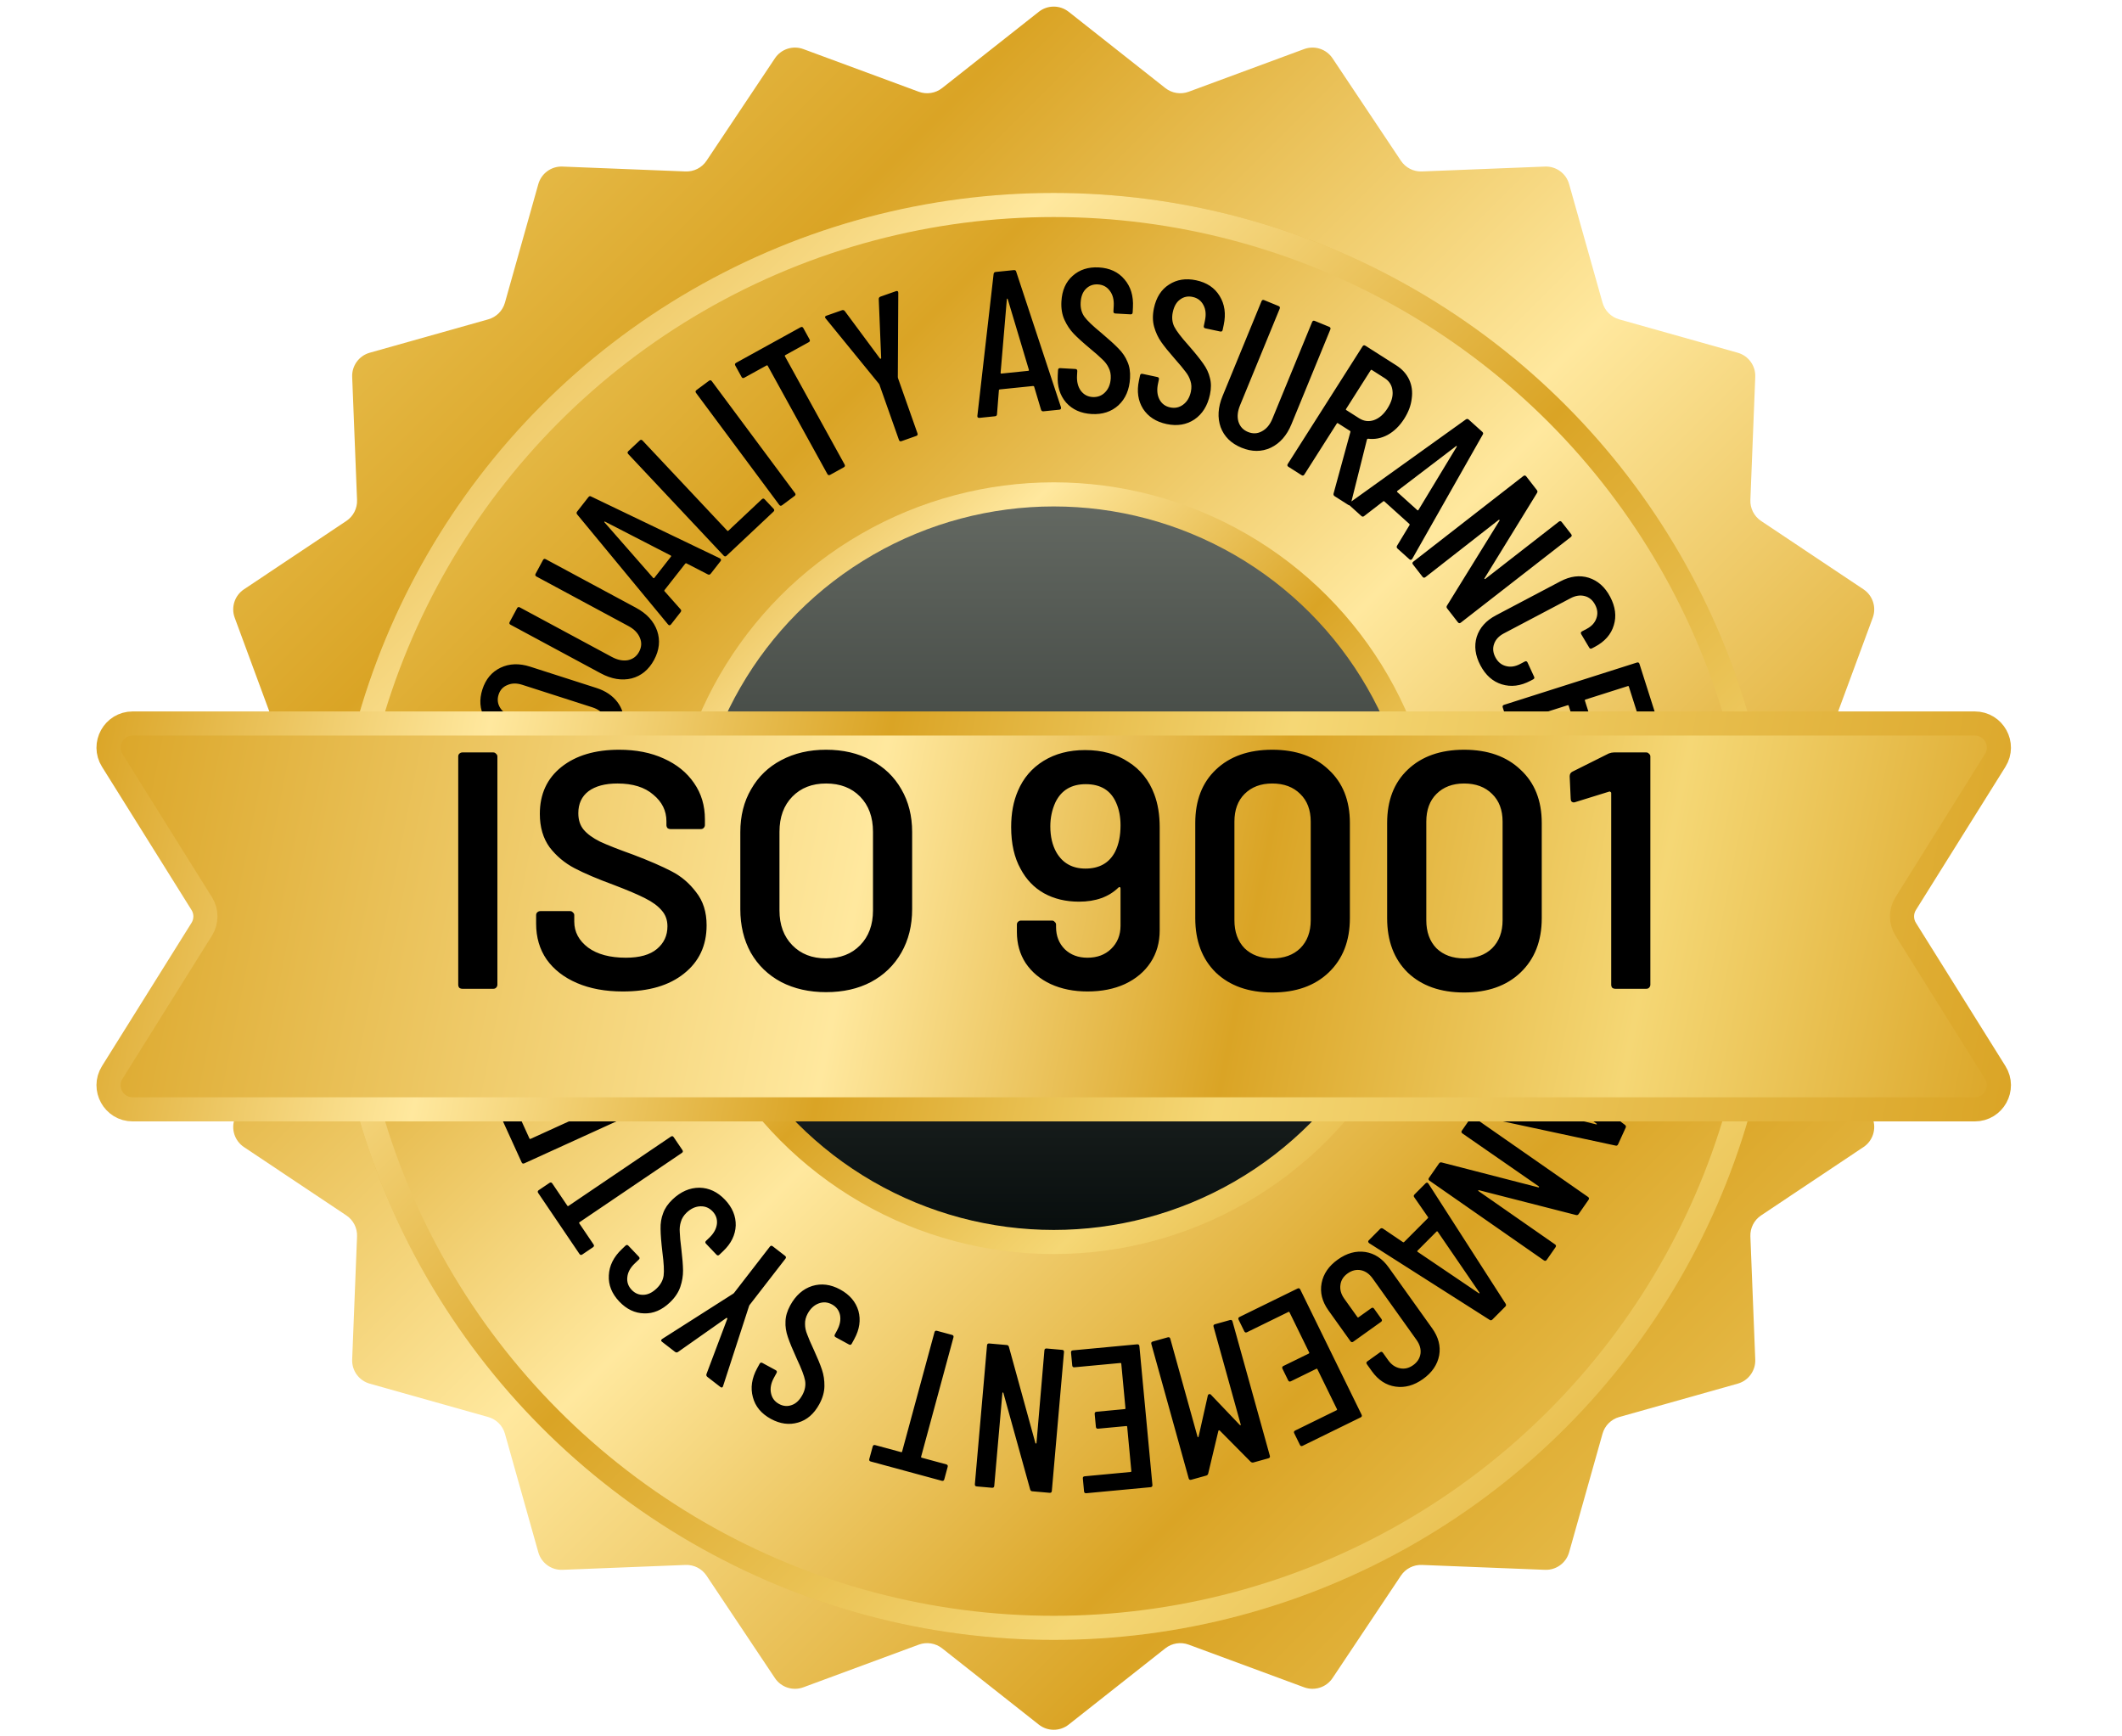
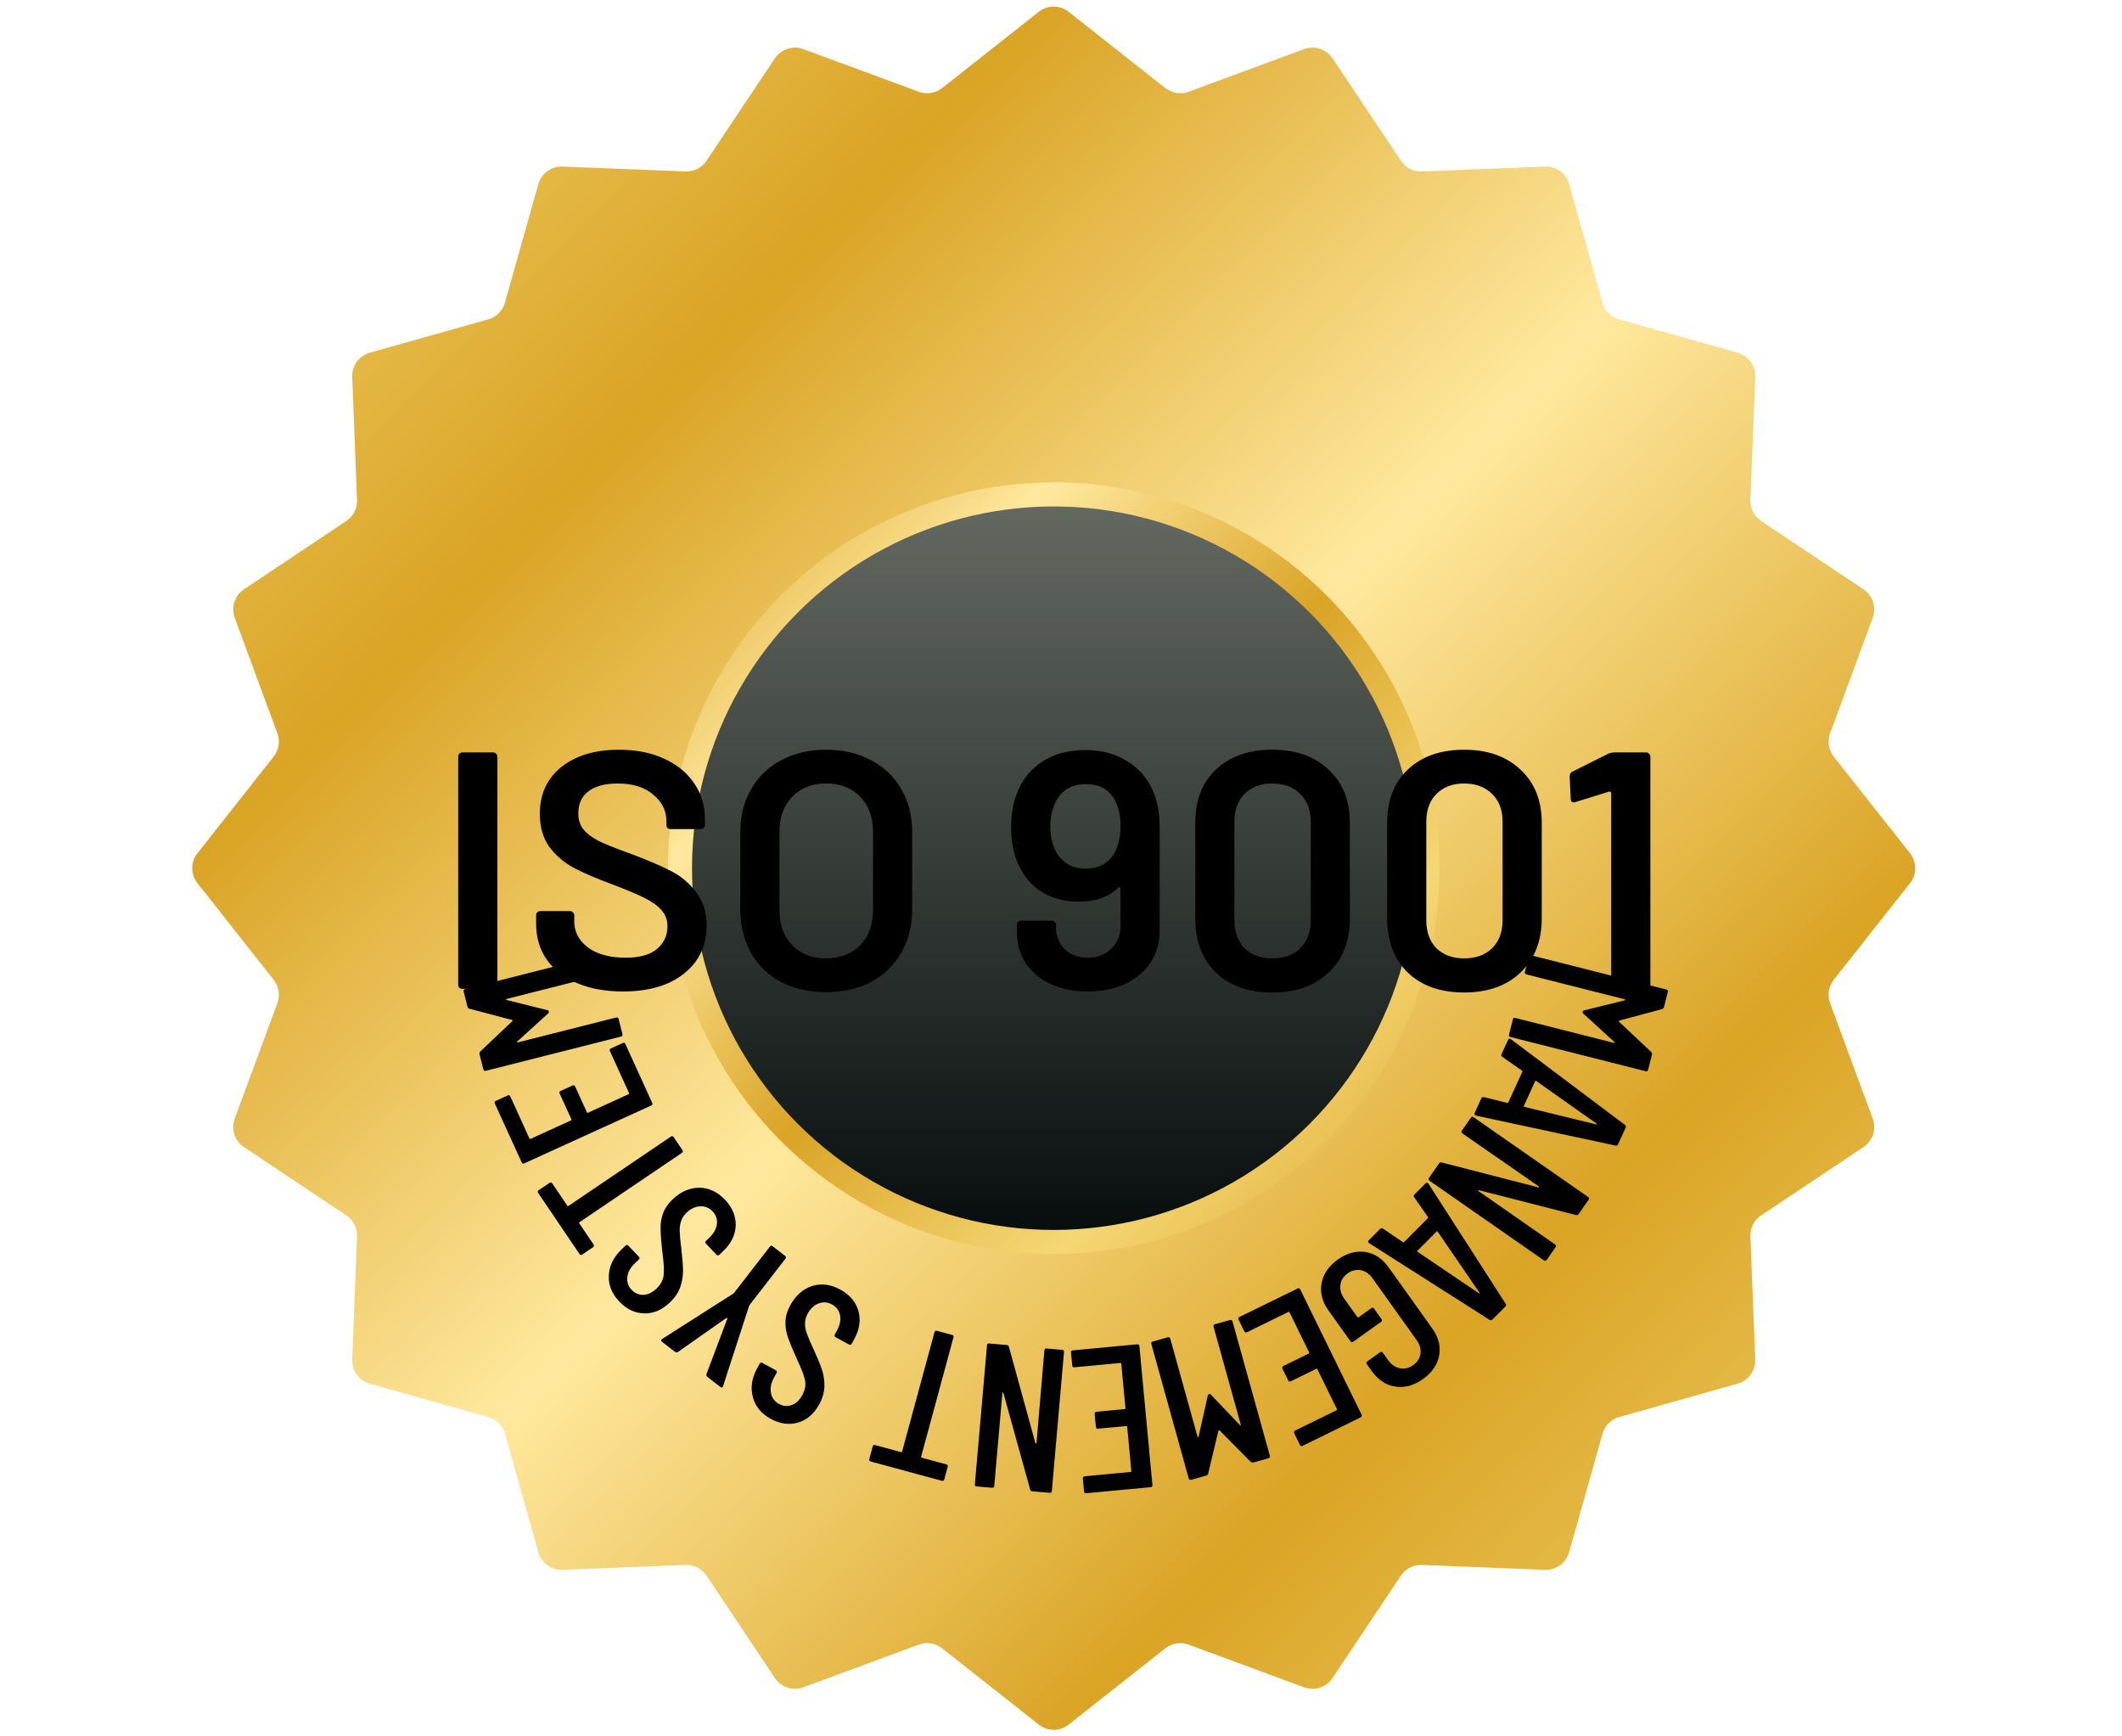
<svg xmlns="http://www.w3.org/2000/svg" width="88" height="72" viewBox="0 0 88 72" fill="none">
  <path d="M43.079 0.489C43.442 0.202 43.954 0.202 44.318 0.489L48.327 3.652C48.6 3.867 48.966 3.925 49.292 3.805L54.083 2.035C54.517 1.875 55.004 2.033 55.261 2.418L58.096 6.665C58.29 6.955 58.62 7.123 58.968 7.109L64.07 6.907C64.532 6.888 64.947 7.189 65.072 7.635L66.457 12.55C66.551 12.885 66.813 13.147 67.148 13.242L72.063 14.626C72.509 14.751 72.81 15.166 72.791 15.628L72.589 20.731C72.575 21.078 72.743 21.409 73.033 21.602L77.28 24.437C77.665 24.694 77.823 25.181 77.663 25.616L75.894 30.406C75.773 30.732 75.831 31.098 76.046 31.372L79.21 35.381C79.496 35.744 79.496 36.256 79.21 36.619L76.046 40.628C75.831 40.902 75.773 41.268 75.894 41.594L77.663 46.385C77.823 46.819 77.665 47.306 77.28 47.563L73.033 50.398C72.743 50.591 72.575 50.922 72.589 51.269L72.791 56.372C72.81 56.834 72.509 57.249 72.063 57.374L67.148 58.758C66.813 58.853 66.551 59.115 66.457 59.45L65.072 64.365C64.947 64.811 64.532 65.112 64.07 65.093L58.968 64.891C58.62 64.877 58.29 65.045 58.096 65.335L55.261 69.582C55.004 69.967 54.517 70.125 54.083 69.965L49.292 68.195C48.966 68.075 48.6 68.133 48.327 68.348L44.318 71.511C43.954 71.798 43.442 71.798 43.079 71.511L39.07 68.348C38.796 68.133 38.431 68.075 38.104 68.195L33.314 69.965C32.88 70.125 32.392 69.967 32.136 69.582L29.3 65.335C29.107 65.045 28.777 64.877 28.429 64.891L23.326 65.093C22.864 65.112 22.45 64.811 22.324 64.365L20.94 59.45C20.846 59.115 20.584 58.853 20.248 58.758L15.333 57.374C14.888 57.249 14.586 56.834 14.605 56.372L14.807 51.269C14.821 50.922 14.653 50.591 14.363 50.398L10.116 47.563C9.732 47.306 9.573 46.819 9.734 46.385L11.503 41.594C11.623 41.268 11.566 40.902 11.35 40.628L8.187 36.619C7.9 36.256 7.9 35.744 8.187 35.381L11.35 31.372C11.566 31.098 11.623 30.732 11.503 30.406L9.734 25.616C9.573 25.181 9.732 24.694 10.116 24.437L14.363 21.602C14.653 21.409 14.821 21.078 14.807 20.731L14.605 15.628C14.586 15.166 14.888 14.751 15.333 14.626L20.248 13.242C20.584 13.147 20.846 12.885 20.94 12.55L22.324 7.635C22.45 7.189 22.864 6.888 23.326 6.907L28.429 7.109C28.777 7.123 29.107 6.955 29.3 6.665L32.136 2.418C32.392 2.033 32.88 1.875 33.314 2.035L38.104 3.805C38.431 3.925 38.796 3.867 39.07 3.652L43.079 0.489Z" fill="url(#paint0_linear_2380_367)" />
  <g filter="url(#filter0_d_2380_367)">
-     <circle cx="43.698" cy="36" r="30" fill="url(#paint1_linear_2380_367)" />
-     <circle cx="43.698" cy="36" r="29.5" stroke="url(#paint2_linear_2380_367)" />
-   </g>
+     </g>
  <circle cx="43.698" cy="36" r="15.5" fill="url(#paint3_linear_2380_367)" stroke="url(#paint4_linear_2380_367)" />
-   <path d="M20.005 28.587C20.142 28.161 20.393 27.861 20.759 27.686C21.124 27.512 21.534 27.498 21.987 27.644L24.738 28.528C25.11 28.648 25.399 28.842 25.604 29.11C25.804 29.377 25.895 29.68 25.875 30.019C25.88 30.039 25.891 30.051 25.907 30.056L26.66 30.298C26.714 30.316 26.732 30.351 26.715 30.405L26.515 31.028C26.497 31.082 26.462 31.1 26.408 31.083L25.655 30.841C25.639 30.836 25.623 30.84 25.607 30.852C25.42 31.137 25.167 31.33 24.849 31.43C24.533 31.525 24.189 31.513 23.817 31.393L21.066 30.508C20.613 30.363 20.288 30.113 20.093 29.758C19.897 29.403 19.868 29.013 20.005 28.587ZM21.656 28.395C21.429 28.322 21.226 28.325 21.046 28.404C20.862 28.476 20.739 28.609 20.677 28.803C20.614 28.997 20.636 29.18 20.741 29.351C20.844 29.514 21.008 29.633 21.235 29.706L24.148 30.642C24.374 30.715 24.579 30.715 24.763 30.644C24.943 30.565 25.065 30.428 25.127 30.234C25.189 30.04 25.17 29.861 25.068 29.697C24.962 29.526 24.796 29.404 24.569 29.331L21.656 28.395ZM27.125 27.362C26.904 27.771 26.592 28.028 26.189 28.132C25.782 28.229 25.358 28.158 24.913 27.919L21.171 25.904C21.121 25.878 21.11 25.839 21.137 25.789L21.443 25.221C21.47 25.171 21.508 25.159 21.558 25.186L25.375 27.241C25.61 27.367 25.83 27.411 26.037 27.375C26.246 27.333 26.401 27.217 26.503 27.027C26.608 26.833 26.619 26.639 26.536 26.446C26.456 26.249 26.298 26.087 26.064 25.961L22.247 23.906C22.197 23.879 22.185 23.841 22.212 23.791L22.518 23.222C22.545 23.172 22.584 23.161 22.633 23.188L26.376 25.202C26.82 25.441 27.112 25.759 27.252 26.156C27.387 26.551 27.345 26.953 27.125 27.362ZM29.472 23.791C29.44 23.831 29.401 23.84 29.354 23.817L28.469 23.361C28.46 23.354 28.45 23.354 28.439 23.359C28.431 23.36 28.423 23.365 28.416 23.374L27.561 24.464C27.555 24.473 27.55 24.484 27.547 24.496C27.548 24.504 27.553 24.512 27.562 24.519L28.221 25.262C28.258 25.298 28.259 25.338 28.224 25.383L27.826 25.892C27.808 25.914 27.787 25.926 27.764 25.929C27.743 25.928 27.724 25.916 27.705 25.894L23.936 21.332C23.903 21.292 23.902 21.252 23.934 21.211L24.4 20.616C24.435 20.571 24.474 20.562 24.518 20.59L29.854 23.151L29.868 23.161C29.908 23.193 29.912 23.229 29.881 23.269L29.472 23.791ZM27.089 23.965C27.107 23.979 27.121 23.979 27.132 23.966L27.829 23.076C27.839 23.062 27.836 23.049 27.818 23.035L25.086 21.628C25.074 21.626 25.066 21.627 25.062 21.631C25.059 21.636 25.06 21.644 25.065 21.655L27.089 23.965ZM30.131 23.044C30.09 23.082 30.05 23.081 30.011 23.04L26.053 18.827C26.015 18.786 26.016 18.746 26.057 18.707L26.528 18.265C26.569 18.226 26.609 18.227 26.648 18.269L30.158 22.004C30.173 22.021 30.189 22.021 30.206 22.006L31.593 20.702C31.635 20.663 31.675 20.664 31.713 20.706L32.08 21.096C32.119 21.137 32.118 21.177 32.076 21.216L30.131 23.044ZM32.433 20.951C32.387 20.984 32.348 20.979 32.314 20.933L28.866 16.294C28.832 16.249 28.838 16.209 28.883 16.175L29.401 15.79C29.447 15.756 29.487 15.762 29.52 15.807L32.969 20.446C33.002 20.492 32.997 20.531 32.951 20.565L32.433 20.951ZM33.199 13.571C33.249 13.544 33.287 13.555 33.315 13.605L33.573 14.074C33.6 14.123 33.589 14.162 33.54 14.189L32.565 14.727C32.545 14.738 32.54 14.753 32.551 14.773L35.026 19.261C35.053 19.311 35.042 19.349 34.992 19.377L34.427 19.689C34.377 19.716 34.339 19.705 34.311 19.655L31.837 15.167C31.826 15.147 31.81 15.143 31.791 15.153L30.867 15.662C30.818 15.69 30.779 15.679 30.752 15.629L30.494 15.16C30.466 15.11 30.477 15.072 30.527 15.044L33.199 13.571ZM37.387 18.292C37.334 18.311 37.297 18.294 37.279 18.24L36.469 15.948L36.447 15.911L34.238 13.202L34.219 13.173C34.206 13.135 34.223 13.108 34.271 13.091L34.913 12.865C34.961 12.848 35 12.858 35.031 12.895L36.493 14.867C36.503 14.876 36.513 14.878 36.523 14.874C36.534 14.871 36.54 14.863 36.542 14.85L36.442 12.397C36.443 12.349 36.468 12.316 36.516 12.299L37.157 12.073C37.216 12.052 37.248 12.074 37.252 12.138L37.233 15.633L37.239 15.676L38.048 17.969C38.067 18.022 38.05 18.058 37.996 18.077L37.387 18.292ZM43.273 17.055C43.222 17.061 43.188 17.038 43.172 16.989L42.887 16.035C42.886 16.024 42.879 16.016 42.867 16.012C42.861 16.007 42.852 16.005 42.841 16.006L41.463 16.147C41.451 16.148 41.44 16.152 41.43 16.159C41.425 16.165 41.423 16.174 41.424 16.185L41.346 17.175C41.345 17.227 41.317 17.255 41.26 17.261L40.618 17.327C40.589 17.329 40.566 17.323 40.547 17.308C40.534 17.292 40.529 17.27 40.532 17.241L41.205 11.363C41.211 11.311 41.239 11.282 41.29 11.277L42.042 11.2C42.099 11.194 42.133 11.217 42.143 11.267L43.999 16.887L44.001 16.904C44.006 16.955 43.983 16.983 43.932 16.988L43.273 17.055ZM41.495 15.46C41.497 15.482 41.507 15.493 41.524 15.491L42.648 15.376C42.665 15.374 42.673 15.362 42.67 15.34L41.789 12.397C41.782 12.386 41.776 12.381 41.77 12.382C41.764 12.382 41.759 12.388 41.755 12.4L41.495 15.46ZM45.274 17.168C44.828 17.143 44.473 16.984 44.211 16.692C43.955 16.394 43.84 16.018 43.865 15.566L43.877 15.345C43.88 15.289 43.91 15.262 43.966 15.265L44.594 15.3C44.651 15.303 44.678 15.333 44.675 15.389L44.665 15.568C44.65 15.828 44.704 16.041 44.825 16.206C44.947 16.366 45.11 16.452 45.313 16.463C45.517 16.474 45.688 16.41 45.826 16.27C45.971 16.125 46.049 15.931 46.063 15.687C46.072 15.523 46.043 15.377 45.976 15.248C45.915 15.12 45.828 15.005 45.715 14.902C45.607 14.794 45.428 14.636 45.179 14.43C44.902 14.199 44.686 14.002 44.53 13.841C44.375 13.679 44.246 13.487 44.145 13.266C44.044 13.045 44.001 12.79 44.017 12.501C44.042 12.043 44.198 11.688 44.484 11.437C44.771 11.181 45.132 11.065 45.568 11.089C46.02 11.114 46.375 11.278 46.63 11.582C46.892 11.885 47.009 12.272 46.983 12.742L46.972 12.954C46.968 13.011 46.939 13.037 46.882 13.034L46.254 12.999C46.197 12.996 46.171 12.966 46.174 12.91L46.187 12.681C46.2 12.426 46.147 12.219 46.025 12.059C45.904 11.893 45.738 11.805 45.529 11.793C45.331 11.782 45.166 11.844 45.033 11.978C44.901 12.107 44.829 12.296 44.815 12.545C44.802 12.771 44.854 12.967 44.97 13.133C45.086 13.292 45.315 13.512 45.657 13.792C45.982 14.066 46.225 14.286 46.386 14.454C46.553 14.622 46.676 14.805 46.756 15.002C46.842 15.194 46.878 15.42 46.863 15.681C46.837 16.156 46.677 16.53 46.384 16.803C46.091 17.071 45.721 17.192 45.274 17.168ZM48.379 17.583C47.941 17.49 47.615 17.279 47.401 16.949C47.194 16.616 47.138 16.227 47.232 15.784L47.278 15.568C47.29 15.512 47.324 15.49 47.379 15.502L47.994 15.633C48.05 15.645 48.072 15.678 48.06 15.734L48.023 15.908C47.968 16.163 47.989 16.382 48.083 16.564C48.179 16.741 48.326 16.851 48.526 16.893C48.725 16.936 48.904 16.898 49.062 16.781C49.227 16.66 49.335 16.48 49.386 16.242C49.42 16.081 49.414 15.932 49.368 15.795C49.327 15.659 49.259 15.531 49.163 15.412C49.073 15.289 48.921 15.106 48.706 14.863C48.468 14.592 48.285 14.365 48.156 14.181C48.027 13.997 47.929 13.788 47.863 13.554C47.797 13.32 47.794 13.062 47.854 12.779C47.95 12.33 48.158 12.004 48.48 11.8C48.803 11.59 49.177 11.531 49.604 11.622C50.047 11.716 50.372 11.933 50.578 12.272C50.789 12.613 50.846 13.013 50.748 13.473L50.704 13.681C50.692 13.736 50.659 13.758 50.603 13.746L49.988 13.615C49.933 13.603 49.911 13.57 49.923 13.514L49.97 13.29C50.023 13.04 50.002 12.827 49.907 12.651C49.812 12.468 49.662 12.355 49.457 12.312C49.263 12.27 49.091 12.306 48.939 12.419C48.789 12.526 48.688 12.701 48.636 12.945C48.589 13.167 48.61 13.368 48.699 13.549C48.789 13.725 48.981 13.977 49.276 14.307C49.556 14.627 49.762 14.882 49.895 15.073C50.034 15.265 50.128 15.464 50.176 15.671C50.231 15.874 50.232 16.103 50.178 16.358C50.079 16.824 49.863 17.169 49.532 17.394C49.201 17.613 48.817 17.676 48.379 17.583ZM51.484 18.564C51.054 18.387 50.767 18.104 50.621 17.713C50.482 17.319 50.509 16.889 50.7 16.423L52.315 12.491C52.336 12.439 52.373 12.423 52.425 12.445L53.023 12.69C53.075 12.712 53.091 12.749 53.069 12.801L51.423 16.811C51.322 17.058 51.3 17.282 51.358 17.483C51.422 17.687 51.553 17.829 51.752 17.911C51.957 17.995 52.15 17.986 52.333 17.883C52.522 17.783 52.666 17.61 52.767 17.363L54.414 13.353C54.435 13.301 54.472 13.285 54.525 13.307L55.123 13.552C55.175 13.574 55.19 13.611 55.169 13.663L53.555 17.595C53.363 18.061 53.077 18.385 52.697 18.566C52.318 18.741 51.914 18.74 51.484 18.564ZM55.352 20.578C55.309 20.551 55.293 20.514 55.303 20.466L56.002 17.909C56.007 17.892 56.002 17.878 55.987 17.869L55.485 17.55C55.466 17.538 55.45 17.541 55.438 17.561L54.093 19.676C54.062 19.724 54.023 19.733 53.975 19.702L53.43 19.355C53.382 19.325 53.374 19.286 53.404 19.238L56.506 14.361C56.537 14.313 56.576 14.305 56.624 14.335L57.907 15.152C58.151 15.307 58.328 15.504 58.439 15.742C58.549 15.98 58.585 16.241 58.545 16.525C58.514 16.807 58.41 17.087 58.233 17.364C58.041 17.665 57.812 17.888 57.545 18.034C57.281 18.175 57.009 18.227 56.73 18.191C56.706 18.196 56.693 18.207 56.688 18.225L56.019 20.892L56.008 20.925C55.987 20.958 55.955 20.962 55.911 20.934L55.352 20.578ZM56.891 15.341C56.871 15.329 56.856 15.332 56.843 15.351L55.822 16.958C55.809 16.977 55.813 16.993 55.832 17.005L56.363 17.343C56.559 17.467 56.764 17.494 56.977 17.421C57.194 17.344 57.382 17.182 57.54 16.933C57.704 16.675 57.774 16.434 57.748 16.209C57.726 15.98 57.617 15.803 57.421 15.679L56.891 15.341ZM57.955 22.747C57.917 22.713 57.911 22.673 57.937 22.627L58.452 21.776C58.46 21.767 58.461 21.757 58.456 21.745C58.456 21.738 58.452 21.73 58.443 21.722L57.414 20.795C57.405 20.787 57.395 20.782 57.383 20.778C57.375 20.779 57.367 20.783 57.359 20.792L56.573 21.398C56.534 21.433 56.494 21.431 56.452 21.393L55.972 20.96C55.951 20.941 55.94 20.92 55.938 20.896C55.941 20.876 55.955 20.857 55.978 20.84L60.787 17.393C60.83 17.363 60.87 17.364 60.908 17.398L61.47 17.905C61.512 17.943 61.518 17.983 61.488 18.024L58.567 23.172L58.556 23.185C58.522 23.223 58.486 23.225 58.448 23.19L57.955 22.747ZM57.945 20.358C57.929 20.375 57.928 20.389 57.941 20.4L58.781 21.157C58.793 21.168 58.807 21.166 58.822 21.149L60.413 18.52C60.416 18.508 60.416 18.5 60.411 18.496C60.407 18.492 60.399 18.492 60.387 18.497L57.945 20.358ZM64.646 21.631C64.691 21.597 64.731 21.602 64.765 21.646L65.157 22.149C65.192 22.194 65.187 22.234 65.142 22.269L60.58 25.818C60.535 25.852 60.495 25.848 60.46 25.803L60.011 25.226C59.984 25.19 59.982 25.151 60.008 25.11L62.187 21.585C62.192 21.573 62.189 21.565 62.178 21.559C62.171 21.55 62.163 21.549 62.154 21.556L59.113 23.932C59.068 23.967 59.029 23.962 58.994 23.918L58.597 23.408C58.562 23.363 58.567 23.323 58.612 23.288L63.174 19.739C63.219 19.705 63.259 19.71 63.294 19.754L63.737 20.325C63.765 20.36 63.766 20.399 63.741 20.44L61.567 23.973C61.557 23.987 61.556 23.999 61.563 24.008C61.574 24.014 61.587 24.011 61.6 24.001L64.646 21.631ZM61.391 27.585C61.177 27.179 61.126 26.786 61.24 26.406C61.361 26.029 61.627 25.731 62.038 25.515L64.707 24.107C65.118 23.891 65.511 23.84 65.887 23.957C66.264 24.078 66.56 24.341 66.774 24.747C66.991 25.158 67.041 25.552 66.925 25.927C66.812 26.307 66.549 26.605 66.138 26.822L66.018 26.885C65.968 26.912 65.93 26.9 65.903 26.85L65.572 26.294C65.546 26.244 65.557 26.206 65.608 26.179L65.803 26.076C66.008 25.968 66.142 25.82 66.204 25.634C66.269 25.453 66.251 25.267 66.15 25.076C66.05 24.886 65.907 24.766 65.721 24.717C65.534 24.668 65.339 24.697 65.133 24.805L62.366 26.264C62.16 26.372 62.025 26.517 61.961 26.699C61.896 26.88 61.914 27.066 62.015 27.256C62.115 27.447 62.258 27.567 62.444 27.616C62.633 27.67 62.83 27.643 63.036 27.535L63.231 27.432C63.282 27.405 63.32 27.417 63.346 27.467L63.617 28.055C63.644 28.105 63.632 28.143 63.582 28.169L63.469 28.229C63.058 28.446 62.661 28.495 62.278 28.376C61.903 28.26 61.607 27.997 61.391 27.585ZM68.236 30.349C68.182 30.366 68.146 30.347 68.129 30.293L67.549 28.471C67.542 28.449 67.528 28.442 67.506 28.449L65.748 29.008C65.727 29.015 65.719 29.029 65.726 29.051L66.082 30.169C66.099 30.223 66.081 30.258 66.027 30.276L65.517 30.438C65.463 30.455 65.427 30.437 65.41 30.383L65.054 29.265C65.047 29.243 65.033 29.236 65.011 29.243L63.246 29.805C63.224 29.812 63.217 29.826 63.224 29.848L63.804 31.67C63.821 31.724 63.802 31.76 63.748 31.777L63.238 31.939C63.184 31.956 63.149 31.938 63.131 31.884L62.319 29.333C62.302 29.279 62.321 29.243 62.374 29.226L67.882 27.473C67.936 27.456 67.972 27.474 67.989 27.528L68.801 30.079C68.818 30.133 68.8 30.169 68.746 30.186L68.236 30.349Z" fill="black" />
  <path d="M68.474 43.617C68.507 43.648 68.518 43.686 68.507 43.73L68.348 44.356C68.334 44.411 68.3 44.432 68.245 44.418L62.641 43C62.587 42.986 62.566 42.952 62.58 42.897L62.738 42.27C62.752 42.215 62.787 42.195 62.842 42.209L66.929 43.243C66.945 43.247 66.955 43.244 66.958 43.233C66.959 43.227 66.956 43.218 66.947 43.204L65.673 42.04C65.638 42.013 65.625 41.984 65.634 41.951C65.642 41.918 65.668 41.898 65.71 41.891L67.375 41.48C67.389 41.471 67.397 41.462 67.4 41.451C67.401 41.445 67.394 41.441 67.377 41.436L63.298 40.404C63.243 40.39 63.223 40.356 63.237 40.301L63.395 39.675C63.409 39.62 63.444 39.599 63.498 39.613L69.102 41.031C69.157 41.045 69.177 41.079 69.163 41.134L69.005 41.761C68.995 41.799 68.968 41.827 68.922 41.845L67.154 42.318C67.147 42.322 67.142 42.33 67.14 42.341C67.137 42.352 67.138 42.361 67.142 42.367L68.474 43.617ZM61.429 45.548C61.451 45.501 61.487 45.483 61.538 45.494L62.505 45.73C62.515 45.735 62.525 45.734 62.535 45.726C62.542 45.723 62.549 45.716 62.553 45.706L63.129 44.446C63.134 44.435 63.136 44.424 63.136 44.411C63.133 44.404 63.126 44.398 63.116 44.393L62.301 43.824C62.257 43.798 62.247 43.759 62.27 43.708L62.539 43.12C62.55 43.094 62.568 43.077 62.59 43.069C62.61 43.066 62.632 43.072 62.656 43.089L67.386 46.643C67.428 46.675 67.438 46.714 67.417 46.76L67.103 47.448C67.079 47.5 67.043 47.517 66.994 47.501L61.207 46.259L61.192 46.252C61.145 46.231 61.133 46.197 61.154 46.151L61.429 45.548ZM63.705 44.821C63.685 44.812 63.671 44.815 63.664 44.83L63.194 45.858C63.187 45.874 63.194 45.886 63.214 45.896L66.199 46.624C66.212 46.624 66.219 46.621 66.222 46.616C66.224 46.611 66.221 46.603 66.213 46.593L63.705 44.821ZM64.487 51.599C64.533 51.631 64.54 51.671 64.508 51.717L64.144 52.24C64.111 52.287 64.072 52.294 64.025 52.261L59.282 48.958C59.236 48.925 59.229 48.886 59.261 48.84L59.679 48.24C59.705 48.203 59.741 48.19 59.788 48.202L63.801 49.236C63.814 49.238 63.821 49.233 63.823 49.22C63.83 49.211 63.828 49.203 63.819 49.197L60.647 46.998C60.601 46.966 60.594 46.926 60.626 46.88L60.995 46.349C61.028 46.303 61.067 46.296 61.114 46.328L65.857 49.632C65.903 49.664 65.91 49.704 65.878 49.75L65.465 50.343C65.439 50.38 65.403 50.393 65.356 50.381L61.337 49.353C61.32 49.348 61.308 49.35 61.302 49.36C61.3 49.372 61.306 49.383 61.32 49.393L64.487 51.599ZM57.233 50.958C57.27 50.922 57.31 50.918 57.354 50.946L58.178 51.504C58.186 51.512 58.196 51.514 58.208 51.51C58.216 51.51 58.224 51.506 58.232 51.498L59.21 50.517C59.218 50.508 59.224 50.498 59.228 50.486C59.228 50.478 59.224 50.47 59.216 50.462L58.65 49.646C58.618 49.606 58.622 49.566 58.662 49.526L59.118 49.068C59.138 49.048 59.16 49.038 59.184 49.038C59.204 49.042 59.222 49.056 59.238 49.08L62.437 54.057C62.466 54.102 62.462 54.142 62.426 54.178L61.892 54.714C61.852 54.754 61.812 54.758 61.771 54.726L56.778 51.548L56.766 51.536C56.73 51.5 56.73 51.464 56.766 51.428L57.233 50.958ZM59.62 51.069C59.604 51.053 59.59 51.051 59.578 51.063L58.78 51.864C58.768 51.876 58.77 51.889 58.786 51.906L61.331 53.627C61.343 53.63 61.351 53.63 61.355 53.627C61.359 53.623 61.359 53.614 61.355 53.602L59.62 51.069ZM55.477 52.229C55.85 51.962 56.231 51.857 56.62 51.914C57.004 51.974 57.326 52.186 57.586 52.55L59.394 55.081C59.654 55.446 59.751 55.819 59.683 56.202C59.61 56.588 59.387 56.914 59.014 57.181C58.64 57.448 58.259 57.553 57.871 57.496C57.482 57.44 57.156 57.227 56.892 56.858L56.685 56.568C56.652 56.522 56.659 56.482 56.705 56.449L57.23 56.074C57.276 56.041 57.316 56.047 57.349 56.093L57.566 56.398C57.701 56.587 57.865 56.699 58.058 56.736C58.247 56.775 58.429 56.732 58.604 56.607C58.779 56.482 58.881 56.322 58.909 56.128C58.933 55.937 58.877 55.747 58.742 55.558L56.924 53.012C56.789 52.823 56.627 52.709 56.439 52.67C56.246 52.633 56.062 52.678 55.886 52.803C55.711 52.928 55.612 53.086 55.588 53.277C55.56 53.472 55.613 53.663 55.748 53.852L56.292 54.613C56.305 54.632 56.321 54.634 56.339 54.621L56.865 54.246C56.911 54.213 56.95 54.219 56.983 54.265L57.29 54.694C57.323 54.74 57.316 54.78 57.27 54.813L56.122 55.633C56.076 55.666 56.036 55.659 56.003 55.613L55.089 54.334C54.829 53.969 54.735 53.594 54.807 53.208C54.88 52.822 55.103 52.496 55.477 52.229ZM53.672 59.431C53.647 59.38 53.66 59.343 53.711 59.318L55.428 58.476C55.449 58.466 55.454 58.451 55.444 58.431L54.633 56.774C54.623 56.754 54.608 56.749 54.587 56.759L53.534 57.275C53.483 57.3 53.445 57.287 53.42 57.236L53.184 56.755C53.16 56.704 53.172 56.666 53.223 56.641L54.277 56.125C54.297 56.115 54.302 56.1 54.292 56.08L53.477 54.416C53.467 54.395 53.452 54.39 53.432 54.4L51.714 55.241C51.663 55.266 51.626 55.253 51.601 55.203L51.365 54.722C51.34 54.671 51.353 54.633 51.404 54.608L53.809 53.43C53.859 53.405 53.897 53.418 53.922 53.469L56.465 58.66C56.49 58.711 56.477 58.748 56.426 58.773L54.021 59.951C53.97 59.976 53.932 59.963 53.908 59.912L53.672 59.431ZM50.104 61.102C50.093 61.146 50.066 61.174 50.022 61.186L49.4 61.359C49.345 61.374 49.31 61.355 49.295 61.3L47.747 55.731C47.732 55.677 47.751 55.642 47.806 55.627L48.428 55.453C48.483 55.438 48.518 55.458 48.533 55.513L49.662 59.575C49.667 59.591 49.675 59.598 49.685 59.595C49.691 59.593 49.697 59.585 49.705 59.572L50.084 57.887C50.09 57.844 50.109 57.818 50.142 57.809C50.175 57.8 50.205 57.812 50.231 57.846L51.415 59.087C51.429 59.095 51.441 59.098 51.452 59.095C51.458 59.093 51.458 59.084 51.453 59.068L50.327 55.014C50.311 54.959 50.331 54.925 50.386 54.91L51.008 54.736C51.063 54.721 51.098 54.741 51.113 54.796L52.661 60.364C52.676 60.419 52.656 60.454 52.602 60.469L51.979 60.642C51.941 60.653 51.903 60.643 51.865 60.612L50.577 59.312C50.57 59.308 50.561 59.307 50.55 59.31C50.539 59.313 50.532 59.318 50.528 59.325L50.104 61.102ZM44.906 61.307C44.9 61.251 44.926 61.22 44.982 61.215L46.886 61.036C46.909 61.034 46.919 61.022 46.917 60.999L46.745 59.163C46.743 59.14 46.73 59.13 46.708 59.132L45.54 59.241C45.484 59.247 45.453 59.221 45.447 59.165L45.397 58.632C45.392 58.575 45.418 58.544 45.474 58.539L46.642 58.429C46.664 58.427 46.675 58.415 46.673 58.392L46.5 56.547C46.498 56.525 46.485 56.515 46.463 56.517L44.558 56.695C44.502 56.701 44.471 56.675 44.466 56.619L44.416 56.086C44.411 56.029 44.436 55.998 44.493 55.993L47.158 55.743C47.215 55.738 47.246 55.763 47.251 55.82L47.791 61.574C47.796 61.631 47.77 61.662 47.714 61.667L45.048 61.917C44.992 61.922 44.961 61.897 44.956 61.84L44.906 61.307ZM41.232 61.614C41.227 61.67 41.197 61.696 41.14 61.691L40.505 61.635C40.449 61.63 40.423 61.6 40.428 61.543L40.932 55.785C40.937 55.729 40.968 55.703 41.024 55.708L41.752 55.772C41.798 55.776 41.827 55.801 41.84 55.848L42.94 59.844C42.945 59.855 42.953 59.859 42.965 59.854C42.976 59.855 42.982 59.85 42.983 59.839L43.312 55.994C43.316 55.937 43.347 55.912 43.404 55.916L44.047 55.973C44.104 55.978 44.129 56.008 44.124 56.065L43.62 61.823C43.615 61.879 43.584 61.905 43.528 61.9L42.808 61.837C42.763 61.833 42.734 61.808 42.721 61.761L41.612 57.765C41.608 57.747 41.6 57.738 41.589 57.737C41.577 57.742 41.57 57.752 41.569 57.77L41.232 61.614ZM36.11 60.602C36.056 60.588 36.036 60.553 36.05 60.498L36.191 59.981C36.205 59.927 36.24 59.907 36.295 59.922L37.37 60.213C37.391 60.219 37.405 60.211 37.411 60.189L38.753 55.242C38.768 55.188 38.802 55.168 38.857 55.183L39.481 55.352C39.535 55.367 39.555 55.401 39.54 55.456L38.199 60.403C38.193 60.425 38.201 60.438 38.223 60.444L39.24 60.72C39.295 60.735 39.315 60.77 39.3 60.825L39.16 61.342C39.145 61.396 39.11 61.416 39.055 61.401L36.11 60.602ZM34.843 53.47C35.236 53.684 35.488 53.98 35.599 54.356C35.703 54.735 35.646 55.124 35.429 55.522L35.323 55.716C35.296 55.766 35.258 55.777 35.208 55.75L34.656 55.449C34.606 55.422 34.594 55.384 34.622 55.334L34.707 55.177C34.832 54.948 34.875 54.733 34.836 54.531C34.795 54.335 34.684 54.188 34.505 54.09C34.326 53.992 34.144 53.977 33.959 54.044C33.767 54.114 33.612 54.255 33.495 54.469C33.417 54.614 33.38 54.758 33.385 54.903C33.385 55.045 33.415 55.187 33.473 55.328C33.524 55.472 33.618 55.691 33.755 55.984C33.905 56.312 34.016 56.582 34.087 56.795C34.159 57.008 34.193 57.236 34.189 57.479C34.186 57.723 34.115 57.971 33.977 58.225C33.757 58.628 33.464 58.882 33.098 58.986C32.729 59.094 32.353 59.044 31.97 58.836C31.572 58.619 31.322 58.319 31.222 57.935C31.116 57.548 31.175 57.148 31.4 56.735L31.502 56.549C31.529 56.499 31.568 56.488 31.617 56.515L32.17 56.815C32.219 56.843 32.231 56.881 32.204 56.931L32.094 57.132C31.972 57.356 31.932 57.567 31.973 57.763C32.012 57.965 32.123 58.116 32.307 58.216C32.481 58.311 32.657 58.326 32.834 58.261C33.009 58.201 33.156 58.062 33.275 57.843C33.383 57.644 33.421 57.445 33.387 57.246C33.351 57.052 33.238 56.755 33.049 56.355C32.873 55.969 32.748 55.665 32.674 55.445C32.596 55.221 32.563 55.003 32.575 54.791C32.58 54.581 32.645 54.361 32.769 54.132C32.997 53.714 33.302 53.444 33.684 53.323C34.063 53.207 34.45 53.256 34.843 53.47ZM32.556 52.073C32.601 52.108 32.606 52.148 32.572 52.193L31.083 54.115L31.064 54.154L29.985 57.478L29.971 57.51C29.947 57.542 29.914 57.542 29.874 57.511L29.336 57.094C29.296 57.063 29.283 57.025 29.297 56.978L30.162 54.681C30.164 54.668 30.161 54.659 30.152 54.652C30.143 54.645 30.133 54.644 30.122 54.65L28.114 56.062C28.073 56.088 28.032 56.085 27.992 56.054L27.454 55.638C27.405 55.599 27.406 55.561 27.458 55.522L30.405 53.644L30.438 53.616L31.926 51.693C31.961 51.648 32.001 51.643 32.045 51.678L32.556 52.073ZM30.063 49.744C30.371 50.068 30.521 50.427 30.511 50.819C30.494 51.212 30.321 51.564 29.992 51.877L29.832 52.029C29.791 52.068 29.751 52.067 29.712 52.026L29.279 51.571C29.239 51.53 29.24 51.49 29.282 51.45L29.411 51.327C29.599 51.148 29.706 50.956 29.731 50.752C29.752 50.552 29.692 50.378 29.552 50.231C29.411 50.083 29.242 50.013 29.046 50.02C28.841 50.027 28.651 50.114 28.474 50.282C28.355 50.396 28.276 50.522 28.237 50.661C28.193 50.797 28.178 50.941 28.19 51.093C28.194 51.246 28.216 51.483 28.257 51.804C28.3 52.162 28.323 52.453 28.326 52.678C28.328 52.902 28.291 53.13 28.213 53.36C28.135 53.591 27.991 53.806 27.782 54.005C27.45 54.322 27.093 54.473 26.713 54.46C26.328 54.451 25.986 54.288 25.685 53.972C25.372 53.644 25.227 53.281 25.248 52.885C25.266 52.485 25.445 52.122 25.786 51.798L25.94 51.651C25.981 51.612 26.021 51.613 26.06 51.654L26.494 52.11C26.533 52.151 26.532 52.191 26.491 52.23L26.325 52.388C26.14 52.564 26.037 52.752 26.016 52.952C25.991 53.156 26.051 53.334 26.196 53.485C26.332 53.629 26.495 53.697 26.684 53.69C26.868 53.686 27.051 53.599 27.231 53.426C27.395 53.27 27.492 53.092 27.521 52.892C27.546 52.697 27.529 52.38 27.472 51.941C27.422 51.519 27.396 51.192 27.394 50.959C27.387 50.723 27.423 50.505 27.5 50.307C27.569 50.108 27.698 49.919 27.886 49.739C28.231 49.411 28.604 49.248 29.005 49.249C29.401 49.255 29.754 49.42 30.063 49.744ZM22.319 49.468C22.288 49.421 22.295 49.382 22.342 49.35L22.786 49.05C22.832 49.018 22.872 49.026 22.904 49.073L23.528 49.995C23.541 50.014 23.556 50.017 23.575 50.004L27.82 47.131C27.866 47.099 27.906 47.106 27.938 47.153L28.3 47.688C28.331 47.735 28.324 47.775 28.277 47.806L24.032 50.68C24.014 50.692 24.011 50.708 24.023 50.727L24.614 51.6C24.646 51.647 24.638 51.686 24.591 51.718L24.148 52.018C24.101 52.05 24.062 52.042 24.03 51.995L22.319 49.468ZM21.051 45.425C21.102 45.401 21.14 45.415 21.164 45.467L21.956 47.207C21.966 47.228 21.981 47.233 22.002 47.224L23.68 46.459C23.701 46.45 23.706 46.435 23.697 46.414L23.21 45.347C23.187 45.295 23.201 45.258 23.253 45.234L23.74 45.012C23.791 44.989 23.829 45.003 23.852 45.054L24.339 46.122C24.348 46.142 24.363 46.148 24.384 46.139L26.07 45.37C26.091 45.361 26.096 45.346 26.087 45.325L25.294 43.585C25.27 43.533 25.285 43.496 25.336 43.472L25.823 43.25C25.875 43.227 25.913 43.241 25.936 43.292L27.046 45.729C27.07 45.78 27.056 45.818 27.004 45.842L21.744 48.238C21.693 48.261 21.655 48.247 21.632 48.196L20.522 45.759C20.498 45.708 20.512 45.67 20.564 45.647L21.051 45.425ZM19.47 41.828C19.426 41.816 19.398 41.788 19.387 41.744L19.229 41.117C19.215 41.062 19.235 41.028 19.29 41.014L24.894 39.596C24.949 39.582 24.983 39.603 24.997 39.658L25.155 40.284C25.169 40.339 25.149 40.373 25.094 40.387L21.007 41.422C20.99 41.426 20.983 41.433 20.986 41.444C20.988 41.45 20.995 41.456 21.009 41.465L22.684 41.883C22.727 41.889 22.752 41.909 22.761 41.942C22.769 41.975 22.756 42.005 22.721 42.031L21.453 43.185C21.445 43.199 21.442 43.211 21.445 43.222C21.446 43.227 21.455 43.228 21.471 43.224L25.55 42.192C25.605 42.178 25.64 42.198 25.654 42.253L25.812 42.88C25.826 42.935 25.806 42.969 25.751 42.983L20.147 44.401C20.092 44.415 20.058 44.394 20.044 44.339L19.886 43.713C19.876 43.675 19.887 43.637 19.918 43.599L21.248 42.342C21.253 42.335 21.253 42.327 21.25 42.316C21.248 42.304 21.243 42.297 21.236 42.293L19.47 41.828Z" fill="black" />
  <g filter="url(#filter1_d_2380_367)">
-     <path d="M4.654 29.53C4.238 28.864 4.717 28 5.502 28H81.894C82.679 28 83.158 28.864 82.742 29.53L79.029 35.47C78.827 35.794 78.827 36.206 79.029 36.53L82.742 42.47C83.158 43.136 82.679 44 81.894 44H5.502C4.717 44 4.238 43.136 4.654 42.47L8.367 36.53C8.57 36.206 8.57 35.794 8.367 35.47L4.654 29.53Z" fill="url(#paint5_linear_2380_367)" stroke="url(#paint6_linear_2380_367)" />
-   </g>
+     </g>
  <path d="M19.171 41C19.125 41 19.083 40.986 19.045 40.958C19.017 40.921 19.003 40.879 19.003 40.832V31.368C19.003 31.321 19.017 31.284 19.045 31.256C19.083 31.219 19.125 31.2 19.171 31.2H20.459C20.506 31.2 20.543 31.219 20.571 31.256C20.609 31.284 20.627 31.321 20.627 31.368V40.832C20.627 40.879 20.609 40.921 20.571 40.958C20.543 40.986 20.506 41 20.459 41H19.171ZM25.831 41.112C25.103 41.112 24.469 40.995 23.927 40.762C23.386 40.529 22.966 40.202 22.667 39.782C22.378 39.362 22.233 38.867 22.233 38.298V37.948C22.233 37.901 22.247 37.864 22.275 37.836C22.313 37.799 22.355 37.78 22.401 37.78H23.647C23.694 37.78 23.731 37.799 23.759 37.836C23.797 37.864 23.815 37.901 23.815 37.948V38.214C23.815 38.643 24.007 39.003 24.389 39.292C24.772 39.572 25.295 39.712 25.957 39.712C26.527 39.712 26.956 39.591 27.245 39.348C27.535 39.105 27.679 38.793 27.679 38.41C27.679 38.149 27.6 37.929 27.441 37.752C27.283 37.565 27.054 37.397 26.755 37.248C26.466 37.099 26.027 36.912 25.439 36.688C24.777 36.445 24.24 36.217 23.829 36.002C23.419 35.787 23.073 35.498 22.793 35.134C22.523 34.761 22.387 34.299 22.387 33.748C22.387 32.927 22.686 32.278 23.283 31.802C23.881 31.326 24.679 31.088 25.677 31.088C26.377 31.088 26.993 31.209 27.525 31.452C28.067 31.695 28.487 32.035 28.785 32.474C29.084 32.903 29.233 33.403 29.233 33.972V34.21C29.233 34.257 29.215 34.299 29.177 34.336C29.149 34.364 29.112 34.378 29.065 34.378H27.805C27.759 34.378 27.717 34.364 27.679 34.336C27.651 34.299 27.637 34.257 27.637 34.21V34.056C27.637 33.617 27.455 33.249 27.091 32.95C26.737 32.642 26.242 32.488 25.607 32.488C25.094 32.488 24.693 32.595 24.403 32.81C24.123 33.025 23.983 33.328 23.983 33.72C23.983 34 24.058 34.229 24.207 34.406C24.357 34.583 24.581 34.747 24.879 34.896C25.178 35.036 25.64 35.218 26.265 35.442C26.928 35.694 27.455 35.923 27.847 36.128C28.249 36.333 28.589 36.623 28.869 36.996C29.159 37.36 29.303 37.817 29.303 38.368C29.303 39.208 28.991 39.875 28.365 40.37C27.749 40.865 26.905 41.112 25.831 41.112ZM34.257 41.14C33.557 41.14 32.936 41 32.395 40.72C31.854 40.431 31.434 40.025 31.135 39.502C30.846 38.979 30.701 38.377 30.701 37.696V34.504C30.701 33.832 30.85 33.239 31.149 32.726C31.448 32.203 31.863 31.802 32.395 31.522C32.936 31.233 33.557 31.088 34.257 31.088C34.966 31.088 35.587 31.233 36.119 31.522C36.66 31.802 37.08 32.203 37.379 32.726C37.678 33.239 37.827 33.832 37.827 34.504V37.696C37.827 38.377 37.678 38.979 37.379 39.502C37.08 40.025 36.66 40.431 36.119 40.72C35.587 41 34.966 41.14 34.257 41.14ZM34.257 39.74C34.845 39.74 35.316 39.558 35.671 39.194C36.026 38.83 36.203 38.349 36.203 37.752V34.49C36.203 33.883 36.026 33.398 35.671 33.034C35.316 32.67 34.845 32.488 34.257 32.488C33.678 32.488 33.212 32.67 32.857 33.034C32.502 33.398 32.325 33.883 32.325 34.49V37.752C32.325 38.349 32.502 38.83 32.857 39.194C33.212 39.558 33.678 39.74 34.257 39.74ZM47.869 32.936C48.018 33.328 48.093 33.785 48.093 34.308V38.578C48.093 39.082 47.967 39.525 47.715 39.908C47.463 40.291 47.108 40.589 46.651 40.804C46.203 41.009 45.685 41.112 45.097 41.112C44.528 41.112 44.019 41.009 43.571 40.804C43.132 40.599 42.787 40.309 42.535 39.936C42.292 39.563 42.171 39.133 42.171 38.648V38.34C42.171 38.293 42.185 38.256 42.213 38.228C42.25 38.191 42.292 38.172 42.339 38.172H43.627C43.674 38.172 43.711 38.191 43.739 38.228C43.776 38.256 43.795 38.293 43.795 38.34V38.438C43.795 38.811 43.916 39.119 44.159 39.362C44.402 39.595 44.714 39.712 45.097 39.712C45.498 39.712 45.825 39.591 46.077 39.348C46.338 39.096 46.469 38.774 46.469 38.382V36.842C46.469 36.814 46.46 36.795 46.441 36.786C46.422 36.777 46.404 36.781 46.385 36.8C45.984 37.192 45.438 37.388 44.747 37.388C44.196 37.388 43.711 37.271 43.291 37.038C42.88 36.805 42.558 36.469 42.325 36.03C42.064 35.563 41.933 34.985 41.933 34.294C41.933 33.725 42.026 33.225 42.213 32.796C42.437 32.264 42.792 31.849 43.277 31.55C43.762 31.251 44.336 31.102 44.999 31.102C45.699 31.102 46.296 31.265 46.791 31.592C47.295 31.909 47.654 32.357 47.869 32.936ZM46.245 35.316C46.394 35.017 46.469 34.653 46.469 34.224C46.469 33.869 46.408 33.557 46.287 33.286C46.063 32.773 45.643 32.516 45.027 32.516C44.43 32.516 44.01 32.768 43.767 33.272C43.627 33.58 43.557 33.911 43.557 34.266C43.557 34.686 43.641 35.045 43.809 35.344C44.07 35.792 44.472 36.016 45.013 36.016C45.592 36.016 46.002 35.783 46.245 35.316ZM52.76 41.154C51.78 41.154 51.001 40.879 50.422 40.328C49.852 39.768 49.568 39.017 49.568 38.074V34.126C49.568 33.193 49.852 32.455 50.422 31.914C51.001 31.363 51.78 31.088 52.76 31.088C53.74 31.088 54.519 31.363 55.098 31.914C55.686 32.455 55.98 33.193 55.98 34.126V38.074C55.98 39.017 55.686 39.768 55.098 40.328C54.519 40.879 53.74 41.154 52.76 41.154ZM52.76 39.74C53.245 39.74 53.633 39.6 53.922 39.32C54.211 39.031 54.356 38.643 54.356 38.158V34.07C54.356 33.585 54.211 33.202 53.922 32.922C53.633 32.633 53.245 32.488 52.76 32.488C52.284 32.488 51.901 32.633 51.612 32.922C51.332 33.202 51.192 33.585 51.192 34.07V38.158C51.192 38.643 51.332 39.031 51.612 39.32C51.901 39.6 52.284 39.74 52.76 39.74ZM60.717 41.154C59.737 41.154 58.958 40.879 58.379 40.328C57.809 39.768 57.525 39.017 57.525 38.074V34.126C57.525 33.193 57.809 32.455 58.379 31.914C58.958 31.363 59.737 31.088 60.717 31.088C61.697 31.088 62.476 31.363 63.055 31.914C63.643 32.455 63.937 33.193 63.937 34.126V38.074C63.937 39.017 63.643 39.768 63.055 40.328C62.476 40.879 61.697 41.154 60.717 41.154ZM60.717 39.74C61.202 39.74 61.59 39.6 61.879 39.32C62.168 39.031 62.313 38.643 62.313 38.158V34.07C62.313 33.585 62.168 33.202 61.879 32.922C61.59 32.633 61.202 32.488 60.717 32.488C60.241 32.488 59.858 32.633 59.569 32.922C59.289 33.202 59.149 33.585 59.149 34.07V38.158C59.149 38.643 59.289 39.031 59.569 39.32C59.858 39.6 60.241 39.74 60.717 39.74ZM66.719 31.242C66.794 31.214 66.864 31.2 66.929 31.2H68.273C68.32 31.2 68.357 31.219 68.385 31.256C68.423 31.284 68.441 31.321 68.441 31.368V40.832C68.441 40.879 68.423 40.921 68.385 40.958C68.357 40.986 68.32 41 68.273 41H66.985C66.939 41 66.897 40.986 66.859 40.958C66.831 40.921 66.817 40.879 66.817 40.832V32.88C66.817 32.861 66.808 32.847 66.789 32.838C66.771 32.819 66.752 32.815 66.733 32.824L65.333 33.258C65.315 33.267 65.291 33.272 65.263 33.272C65.226 33.272 65.193 33.258 65.165 33.23C65.147 33.202 65.137 33.165 65.137 33.118L65.095 32.194C65.095 32.101 65.133 32.035 65.207 31.998L66.719 31.242Z" fill="black" />
  <defs>
    <filter id="filter0_d_2380_367" x="9.698" y="4" width="68" height="68" filterUnits="userSpaceOnUse" color-interpolation-filters="sRGB">
      <feFlood flood-opacity="0" result="BackgroundImageFix" />
      <feColorMatrix in="SourceAlpha" type="matrix" values="0 0 0 0 0 0 0 0 0 0 0 0 0 0 0 0 0 0 127 0" result="hardAlpha" />
      <feOffset dy="2" />
      <feGaussianBlur stdDeviation="2" />
      <feComposite in2="hardAlpha" operator="out" />
      <feColorMatrix type="matrix" values="0 0 0 0 0 0 0 0 0 0 0 0 0 0 0 0 0 0 0.4 0" />
      <feBlend mode="normal" in2="BackgroundImageFix" result="effect1_dropShadow_2380_367" />
      <feBlend mode="normal" in="SourceGraphic" in2="effect1_dropShadow_2380_367" result="shape" />
    </filter>
    <filter id="filter1_d_2380_367" x="0" y="25.5" width="87.396" height="25" filterUnits="userSpaceOnUse" color-interpolation-filters="sRGB">
      <feFlood flood-opacity="0" result="BackgroundImageFix" />
      <feColorMatrix in="SourceAlpha" type="matrix" values="0 0 0 0 0 0 0 0 0 0 0 0 0 0 0 0 0 0 127 0" result="hardAlpha" />
      <feOffset dy="2" />
      <feGaussianBlur stdDeviation="2" />
      <feComposite in2="hardAlpha" operator="out" />
      <feColorMatrix type="matrix" values="0 0 0 0 0 0 0 0 0 0 0 0 0 0 0 0 0 0 0.2 0" />
      <feBlend mode="normal" in2="BackgroundImageFix" result="effect1_dropShadow_2380_367" />
      <feBlend mode="normal" in="SourceGraphic" in2="effect1_dropShadow_2380_367" result="shape" />
    </filter>
    <linearGradient id="paint0_linear_2380_367" x1="7.698" y1="0" x2="79.698" y2="72" gradientUnits="userSpaceOnUse">
      <stop stop-color="#F5D775" />
      <stop offset="0.25" stop-color="#DAA425" />
      <stop offset="0.5" stop-color="#FFE89E" />
      <stop offset="0.75" stop-color="#DAA425" />
      <stop offset="1" stop-color="#F5D775" />
    </linearGradient>
    <linearGradient id="paint1_linear_2380_367" x1="13.698" y1="6" x2="73.698" y2="66" gradientUnits="userSpaceOnUse">
      <stop stop-color="#F5D775" />
      <stop offset="0.25" stop-color="#DAA425" />
      <stop offset="0.5" stop-color="#FFE89E" />
      <stop offset="0.75" stop-color="#DAA425" />
      <stop offset="1" stop-color="#F5D775" />
    </linearGradient>
    <linearGradient id="paint2_linear_2380_367" x1="13.698" y1="6" x2="73.698" y2="66" gradientUnits="userSpaceOnUse">
      <stop stop-color="#DAA425" />
      <stop offset="0.25" stop-color="#FFE89E" />
      <stop offset="0.5" stop-color="#DAA425" />
      <stop offset="0.75" stop-color="#F5D775" />
      <stop offset="1" stop-color="#DAA425" />
    </linearGradient>
    <linearGradient id="paint3_linear_2380_367" x1="43.698" y1="20" x2="43.698" y2="52" gradientUnits="userSpaceOnUse">
      <stop stop-color="#666B64" />
      <stop offset="1" stop-color="#050B0B" />
    </linearGradient>
    <linearGradient id="paint4_linear_2380_367" x1="27.698" y1="20" x2="59.698" y2="52" gradientUnits="userSpaceOnUse">
      <stop stop-color="#DAA425" />
      <stop offset="0.25" stop-color="#FFE89E" />
      <stop offset="0.5" stop-color="#DAA425" />
      <stop offset="0.75" stop-color="#F5D775" />
      <stop offset="1" stop-color="#DAA425" />
    </linearGradient>
    <linearGradient id="paint5_linear_2380_367" x1="3.698" y1="28" x2="83.698" y2="44" gradientUnits="userSpaceOnUse">
      <stop stop-color="#DAA425" />
      <stop offset="0.4" stop-color="#FFE89E" />
      <stop offset="0.6" stop-color="#DAA425" />
      <stop offset="0.8" stop-color="#F5D775" />
      <stop offset="1" stop-color="#DAA425" />
    </linearGradient>
    <linearGradient id="paint6_linear_2380_367" x1="3.698" y1="28" x2="83.698" y2="44" gradientUnits="userSpaceOnUse">
      <stop stop-color="#DAA425" />
      <stop offset="0.2" stop-color="#FFE89E" />
      <stop offset="0.4" stop-color="#DAA425" />
      <stop offset="0.6" stop-color="#F5D775" />
      <stop offset="1" stop-color="#DAA425" />
    </linearGradient>
  </defs>
</svg>